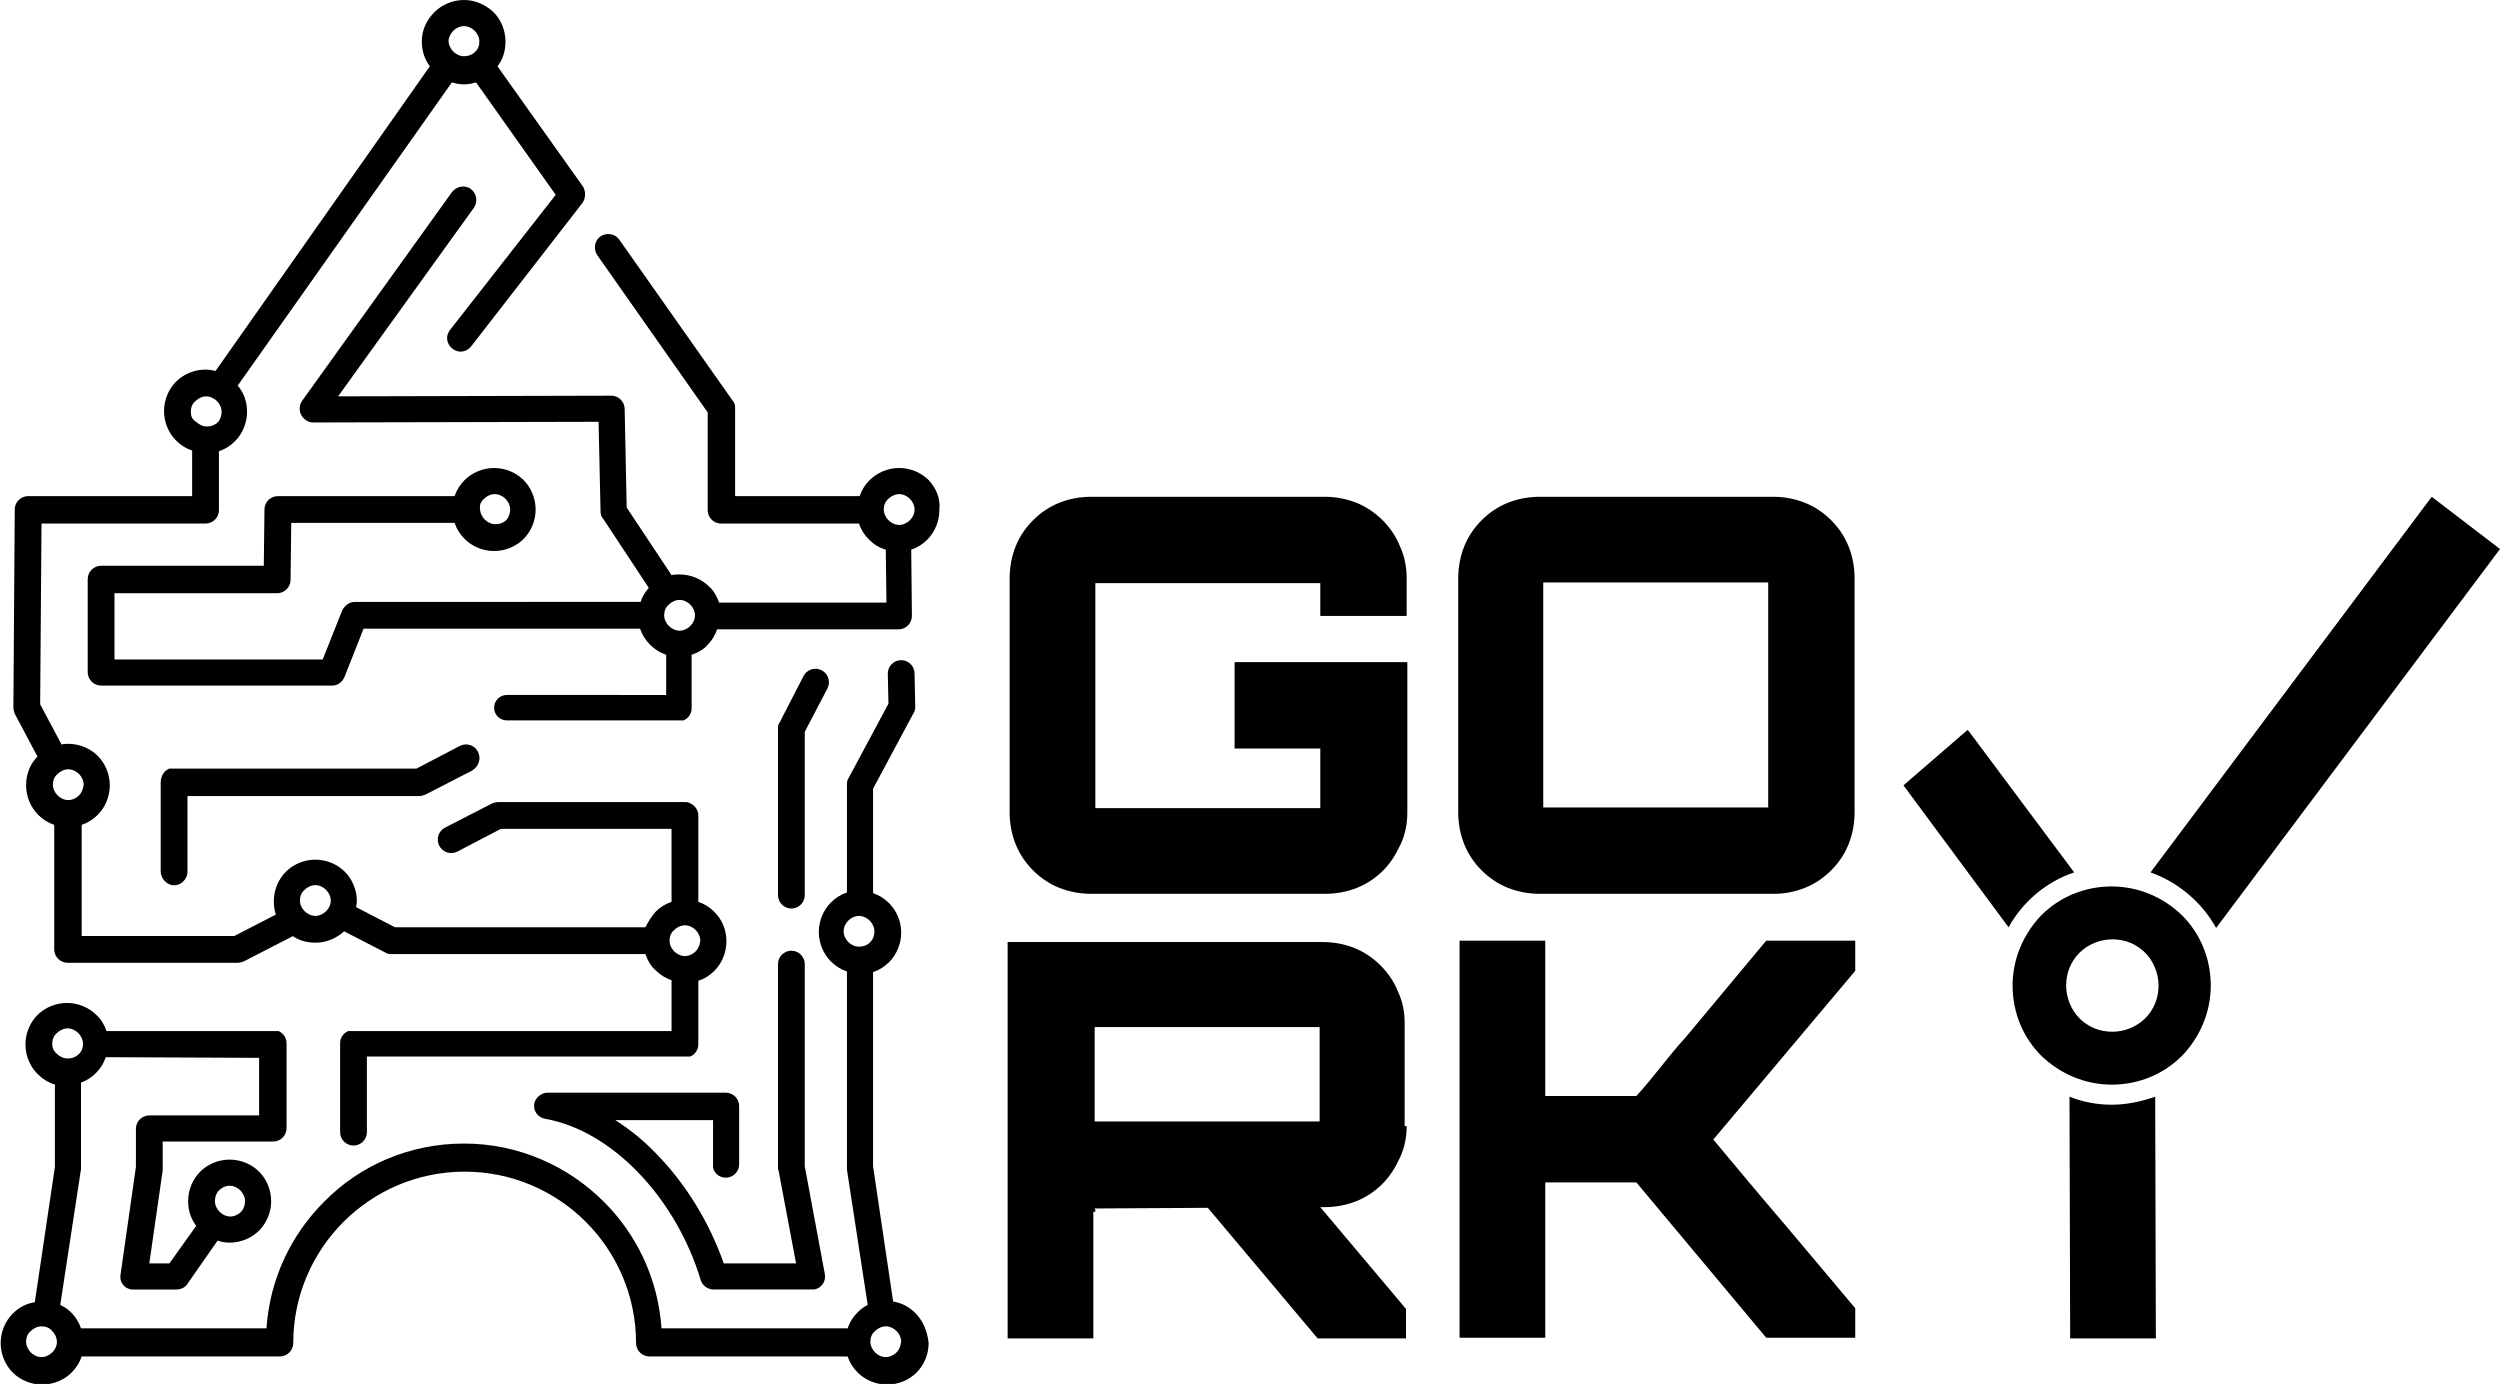
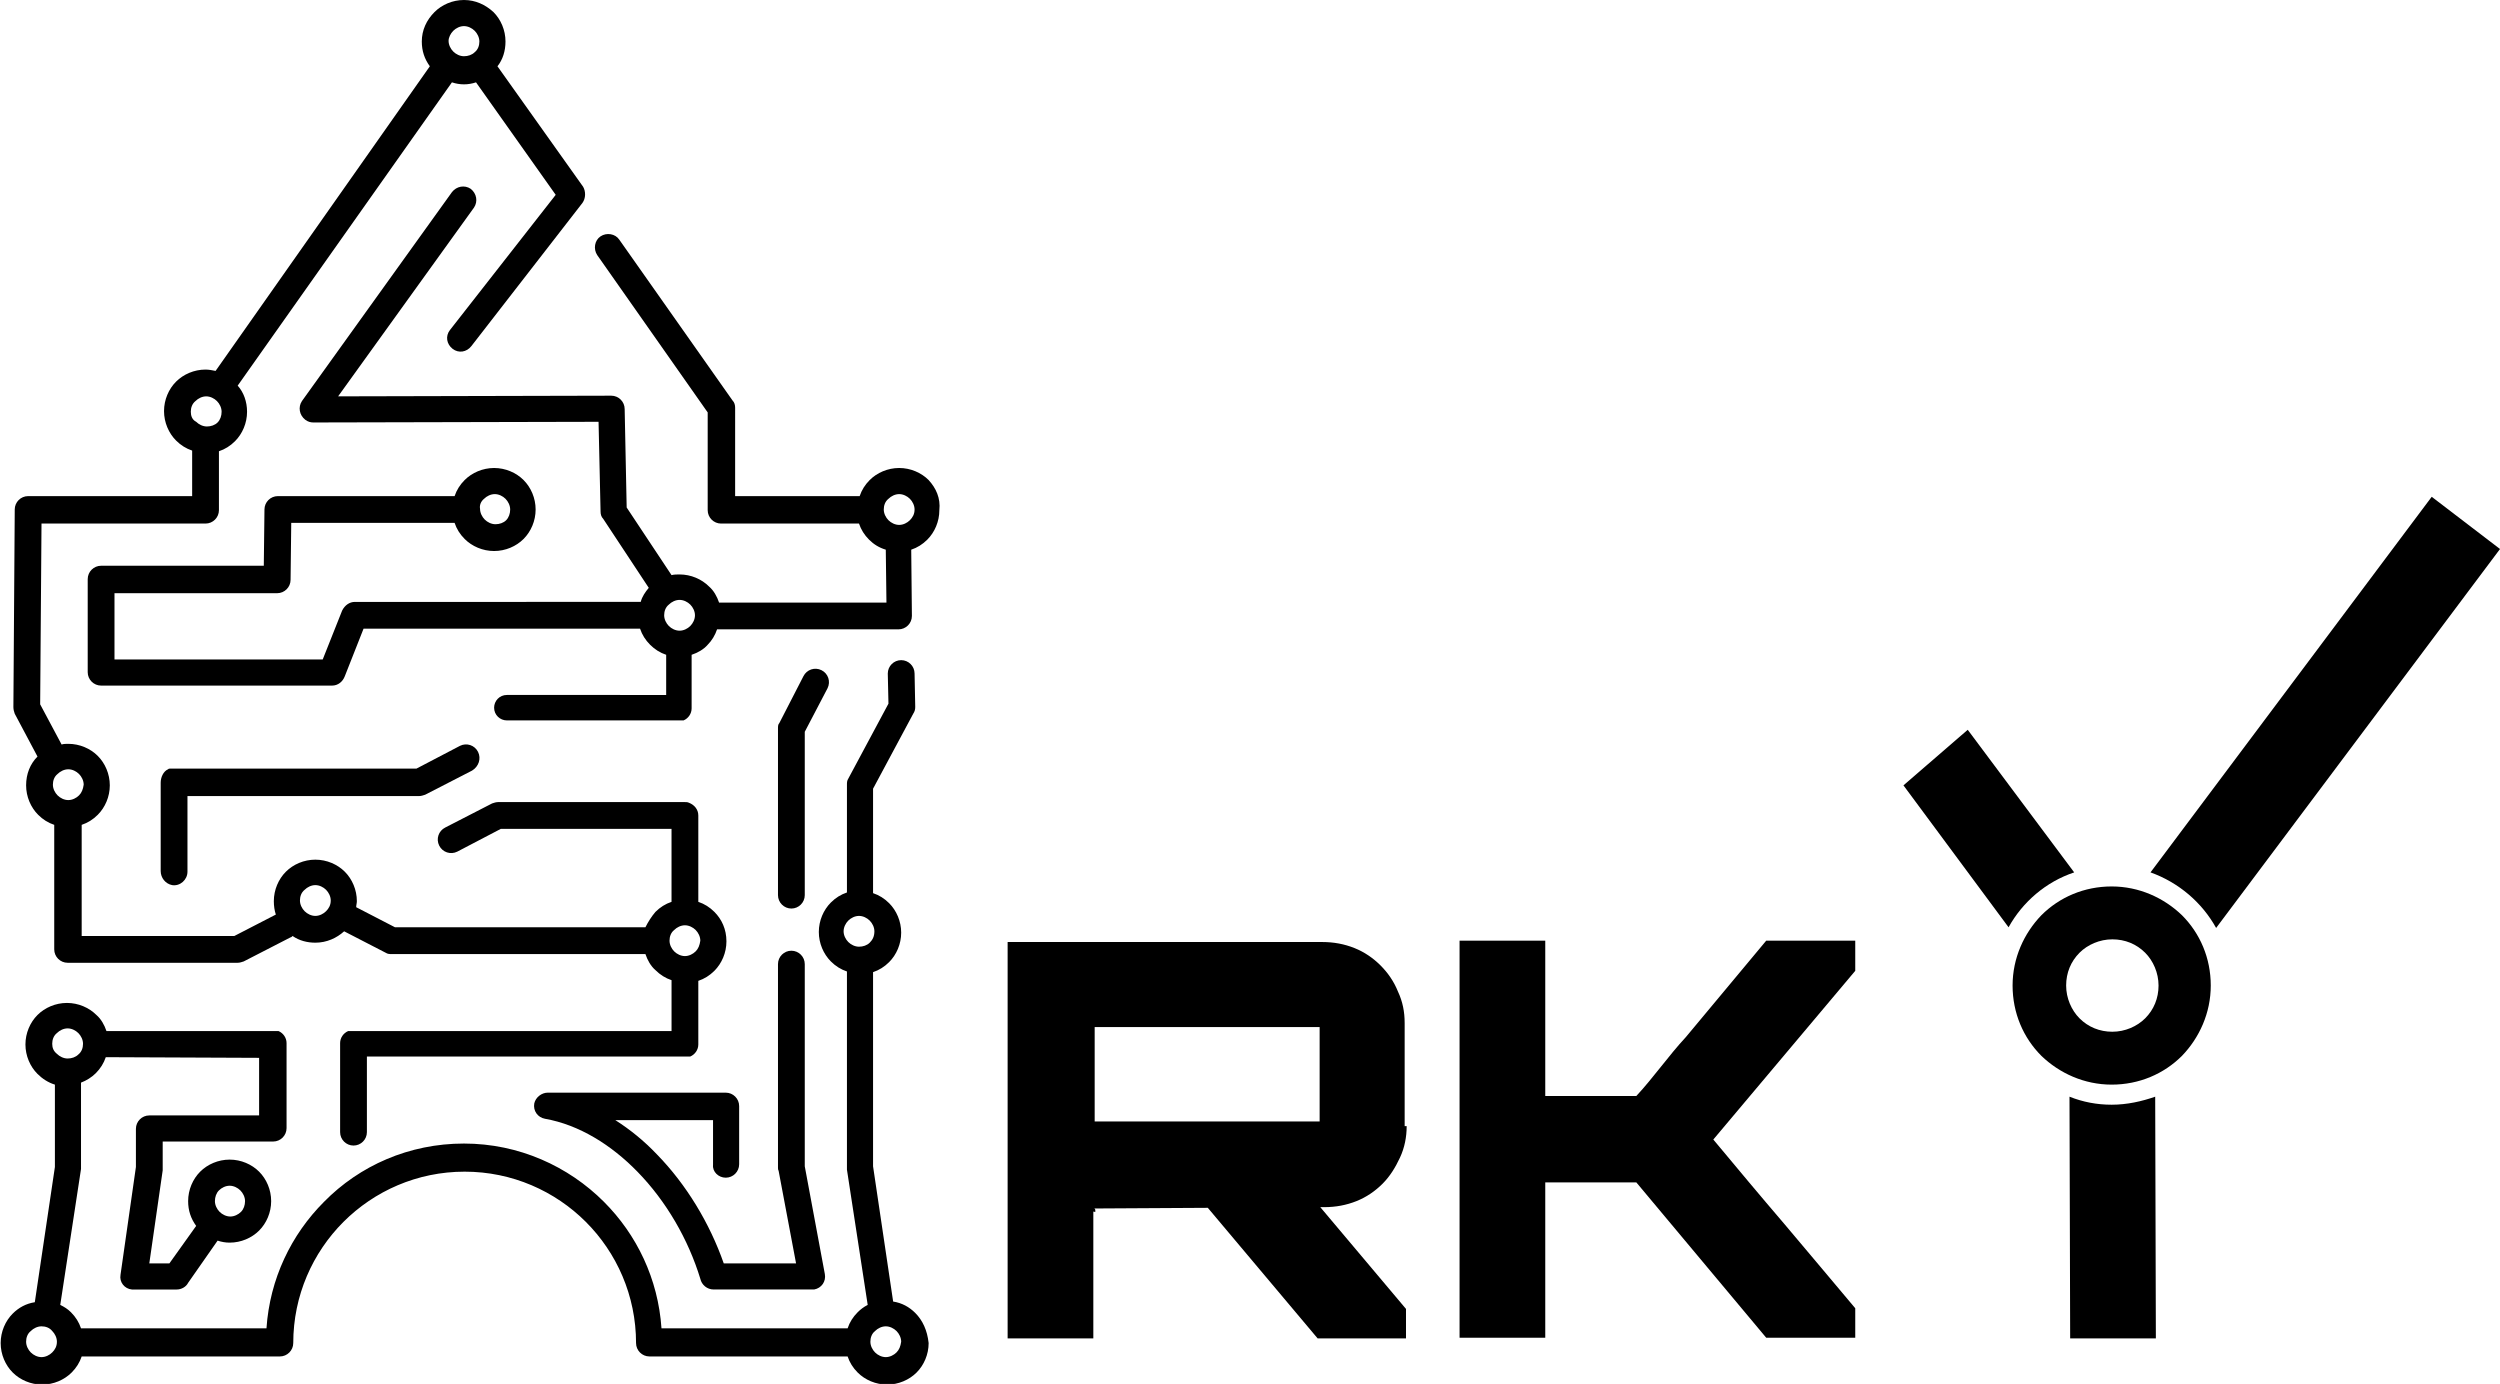
<svg xmlns="http://www.w3.org/2000/svg" version="1.1" id="Слой_1" x="0px" y="0px" width="373.4px" height="206.7px" viewBox="0 0 373.4 206.7" style="enable-background:new 0 0 373.4 206.7;" xml:space="preserve">
-   <path d="M230.5,120.6h33.6V87h-33.6V120.6z M264.9,74.2c1.6,0,3.2,0.3,4.7,0.9c1.5,0.6,2.8,1.5,3.9,2.6c1.1,1.1,2,2.4,2.6,3.9  c0.6,1.5,0.9,3.1,0.9,4.8v34.9c0,1.7-0.3,3.3-0.9,4.8c-0.6,1.5-1.5,2.8-2.6,3.9c-1.1,1.1-2.4,2-3.9,2.6c-1.5,0.6-3,0.9-4.7,0.9  h-34.9c-1.7,0-3.3-0.3-4.8-0.9c-1.5-0.6-2.8-1.5-3.9-2.6c-1.1-1.1-2-2.4-2.6-3.9c-0.6-1.5-0.9-3.1-0.9-4.8V86.4  c0-1.7,0.3-3.3,0.9-4.8c0.6-1.5,1.5-2.8,2.6-3.9c1.1-1.1,2.4-2,3.9-2.6c1.5-0.6,3.1-0.9,4.8-0.9H264.9" />
-   <path d="M210.1,92h-12.9v-4.9h-33.6v33.6h33.6v-8.9h-12.8V98.9h25.8v22.4c0,1.7-0.3,3.3-1,4.8c-0.7,1.5-1.5,2.8-2.6,3.9  c-1.1,1.1-2.4,2-3.9,2.6c-1.5,0.6-3.1,0.9-4.8,0.9H163c-1.7,0-3.3-0.3-4.8-0.9c-1.5-0.6-2.8-1.5-3.9-2.6c-1.1-1.1-2-2.4-2.6-3.9  c-0.6-1.5-0.9-3.1-0.9-4.8V86.4c0-1.7,0.3-3.3,0.9-4.8c0.6-1.5,1.5-2.8,2.6-3.9c1.1-1.1,2.4-2,3.9-2.6c1.5-0.6,3.1-0.9,4.8-0.9h34.8  c1.7,0,3.3,0.3,4.8,0.9c1.5,0.6,2.8,1.5,3.9,2.6c1.1,1.1,2,2.4,2.6,3.9c0.7,1.5,1,3.1,1,4.8V92z" />
  <path d="M277.1,140.6v4.4l-21.2,25.2c3.5,4.2,7,8.4,10.6,12.6c3.6,4.3,7.1,8.4,10.6,12.6v4.4h-13.3l-19.4-23.2h-13.6v23.2h-12.8  v-59.3h12.8v23.2h13.6c1.3-1.4,2.5-2.9,3.7-4.4c1.2-1.5,2.4-3,3.7-4.4l12-14.4H277.1z" />
-   <path d="M163.5,167.5h33.6v-14.1h-33.6V167.5z M210.1,168.2c0,1.6-0.3,3.2-1,4.7c-0.7,1.5-1.5,2.8-2.6,3.9c-1.1,1.1-2.4,2-3.9,2.6  c-1.5,0.6-3.1,0.9-4.8,0.9h-0.6c2.1,2.5,4.2,5,6.4,7.6c2.2,2.6,4.3,5.1,6.4,7.6v4.4h-13.2l-16.4-19.5l-17,0.1c0.2,0,0.2,0.2,0.2,0.5  h-0.1c-0.1,0-0.2,0-0.2-0.1v19h-12.8v-59.2h47c1.7,0,3.3,0.3,4.8,0.9c1.5,0.6,2.8,1.5,3.9,2.6c1.1,1.1,2,2.4,2.6,3.9  c0.7,1.5,1,3,1,4.7V168.2L210.1,168.2z" />
+   <path d="M163.5,167.5h33.6v-14.1h-33.6V167.5M210.1,168.2c0,1.6-0.3,3.2-1,4.7c-0.7,1.5-1.5,2.8-2.6,3.9c-1.1,1.1-2.4,2-3.9,2.6  c-1.5,0.6-3.1,0.9-4.8,0.9h-0.6c2.1,2.5,4.2,5,6.4,7.6c2.2,2.6,4.3,5.1,6.4,7.6v4.4h-13.2l-16.4-19.5l-17,0.1c0.2,0,0.2,0.2,0.2,0.5  h-0.1c-0.1,0-0.2,0-0.2-0.1v19h-12.8v-59.2h47c1.7,0,3.3,0.3,4.8,0.9c1.5,0.6,2.8,1.5,3.9,2.6c1.1,1.1,2,2.4,2.6,3.9  c0.7,1.5,1,3,1,4.7V168.2L210.1,168.2z" />
  <path d="M293.9,109l15.9,21.3c-4.2,1.4-7.7,4.4-9.8,8.2l-15.7-21.2L293.9,109z M321.2,130.3l42-56.1l10.2,7.8L331,138.6  C328.9,134.8,325.4,131.8,321.2,130.3z M321.9,163.8l0.1,36.1h-12.8l-0.1-36.1c2,0.8,4.1,1.2,6.3,1.2  C317.7,165,319.9,164.5,321.9,163.8z" />
  <path d="M315.4,132.4c4.1,0,7.8,1.7,10.5,4.3c2.7,2.7,4.3,6.4,4.3,10.5c0,4.1-1.7,7.8-4.3,10.5c-2.7,2.7-6.4,4.3-10.5,4.3  c-4.1,0-7.8-1.7-10.5-4.3c-2.7-2.7-4.3-6.4-4.3-10.5c0-4.1,1.7-7.8,4.3-10.5C307.6,134,311.3,132.4,315.4,132.4 M320.4,142.3  c-1.3-1.3-3-2-4.9-2c-1.9,0-3.7,0.8-4.9,2c-1.3,1.3-2,3-2,4.9c0,1.9,0.8,3.7,2,4.9c1.3,1.3,3,2,4.9,2c1.9,0,3.7-0.8,4.9-2  c1.3-1.3,2-3,2-4.9C322.4,145.3,321.6,143.5,320.4,142.3" />
  <g>
    <path d="M136.7,196.1c-0.9-0.9-2-1.5-3.3-1.7l-3-20.2v-29c0.9-0.3,1.7-0.8,2.4-1.5l0,0c1.1-1.1,1.8-2.7,1.8-4.4   c0-1.7-0.7-3.3-1.8-4.4c-0.7-0.7-1.5-1.2-2.4-1.5v-15.6l6-11.2c0.2-0.3,0.3-0.6,0.3-1l-0.1-5c0-1.1-0.9-2-2-2c-1.1,0-2,0.9-2,2   l0.1,4.5l-6,11.2c-0.2,0.3-0.2,0.6-0.2,0.9h0v16.1c-0.9,0.3-1.7,0.8-2.4,1.5l0,0c-1.1,1.1-1.8,2.7-1.8,4.4c0,1.7,0.7,3.3,1.8,4.4   c0.7,0.7,1.5,1.2,2.4,1.5v29.2c0,0.1,0,0.3,0,0.4l3.1,20.2c-0.6,0.3-1.1,0.7-1.5,1.1l0,0c-0.7,0.7-1.2,1.5-1.5,2.4H98.8   c-0.5-7.4-3.7-14-8.6-18.9c-5.3-5.3-12.7-8.7-20.9-8.7s-15.6,3.3-20.9,8.7c-4.9,4.9-8.1,11.5-8.6,18.9H12.1   c-0.3-0.9-0.8-1.7-1.5-2.4c-0.5-0.5-1-0.8-1.6-1.1l3.1-20.3c0-0.1,0-0.2,0-0.3v-12.6c0.8-0.3,1.6-0.8,2.2-1.4l0,0   c0.7-0.7,1.2-1.5,1.5-2.4l22.9,0.1v8.6H22.3c-1.1,0-2,0.9-2,2v5.7L18,190.4c-0.2,1.1,0.6,2.1,1.7,2.2c0.1,0,0.2,0,0.3,0v0h6.4   c0.7,0,1.4-0.4,1.7-1l4.4-6.3c0.6,0.2,1.2,0.3,1.8,0.3c1.7,0,3.3-0.7,4.4-1.8l0,0c1.1-1.1,1.8-2.7,1.8-4.4c0-1.7-0.7-3.3-1.8-4.4   c-1.1-1.1-2.7-1.8-4.4-1.8c-1.7,0-3.3,0.7-4.4,1.8l0,0c-1.1,1.1-1.8,2.7-1.8,4.4c0,1.4,0.4,2.6,1.2,3.7l-4,5.6h-3l2-13.9   c0-0.1,0-0.3,0-0.4v-3.9h16.5c1.1,0,2-0.9,2-2l0-12.7c0-0.8-0.5-1.5-1.2-1.8c0,0,0,0,0,0l-14.8,0l-10.9,0c-0.3-0.9-0.8-1.8-1.5-2.4   c-1.1-1.1-2.7-1.8-4.4-1.8c-1.7,0-3.3,0.7-4.4,1.8l0,0c-1.1,1.1-1.8,2.7-1.8,4.4c0,1.7,0.7,3.3,1.8,4.4c0.7,0.7,1.6,1.3,2.6,1.6   v12.3l-3,20.2c-1.3,0.2-2.4,0.8-3.3,1.7l0,0c-1.1,1.1-1.8,2.7-1.8,4.4c0,1.7,0.7,3.3,1.8,4.4c1.1,1.1,2.7,1.8,4.4,1.8   c1.7,0,3.3-0.7,4.4-1.8l0,0c0.7-0.7,1.2-1.5,1.5-2.4h29.6c1.1,0,2-0.9,2-2c0-7.1,2.9-13.5,7.5-18.1c4.6-4.6,11-7.5,18.1-7.5   c7.1,0,13.5,2.9,18.1,7.5c4.6,4.6,7.5,11,7.5,18.1c0,1.1,0.9,2,2,2l29.6,0c0.3,0.9,0.8,1.7,1.5,2.4c1.1,1.1,2.7,1.8,4.4,1.8   c1.7,0,3.3-0.7,4.4-1.8l0,0c1.1-1.1,1.8-2.7,1.8-4.4C138.5,198.7,137.8,197.2,136.7,196.1 M32.7,177.8c0.4-0.4,1-0.7,1.6-0.7   c0.6,0,1.2,0.3,1.6,0.7c0.4,0.4,0.7,1,0.7,1.6c0,0.6-0.2,1.2-0.6,1.6l0,0c-0.4,0.4-1,0.7-1.6,0.7c-0.6,0-1.2-0.3-1.6-0.7   c-0.4-0.4-0.7-1-0.7-1.6C32.1,178.8,32.3,178.2,32.7,177.8 M7.8,155.9c0-0.6,0.2-1.2,0.7-1.6c0.4-0.4,1-0.7,1.6-0.7   c0.6,0,1.2,0.3,1.6,0.7c0.4,0.4,0.7,1,0.7,1.6c0,0.6-0.2,1.2-0.7,1.6l0,0c-0.4,0.4-1,0.6-1.6,0.6c-0.6,0-1.2-0.3-1.6-0.7   C8,157,7.8,156.5,7.8,155.9 M7.8,202L7.8,202c-0.4,0.4-1,0.7-1.6,0.7c-0.6,0-1.2-0.3-1.6-0.7c-0.4-0.4-0.7-1-0.7-1.6   c0-0.6,0.2-1.2,0.7-1.6c0.4-0.4,1-0.7,1.6-0.7c0.6,0,1.2,0.2,1.6,0.7c0.4,0.4,0.7,1,0.7,1.6C8.5,201.1,8.2,201.6,7.8,202    M129.9,140.8c-0.4,0.4-1,0.6-1.6,0.6c-0.6,0-1.2-0.3-1.6-0.7c-0.4-0.4-0.7-1-0.7-1.6c0-0.6,0.3-1.2,0.7-1.6c0.4-0.4,1-0.7,1.6-0.7   c0.6,0,1.2,0.3,1.6,0.7c0.4,0.4,0.7,1,0.7,1.6C130.6,139.9,130.3,140.4,129.9,140.8L129.9,140.8z M133.9,202L133.9,202   c-0.4,0.4-1,0.7-1.6,0.7c-0.6,0-1.2-0.3-1.6-0.7c-0.4-0.4-0.7-1-0.7-1.6c0-0.6,0.2-1.2,0.7-1.6c0.4-0.4,1-0.7,1.6-0.7   c0.6,0,1.2,0.3,1.6,0.7c0.4,0.4,0.7,1,0.7,1.6C134.5,201.1,134.3,201.6,133.9,202" />
  </g>
  <g>
    <path d="M108.4,175.9c1.1,0,2-0.9,2-2v-8.7c0-1.1-0.9-2-2-2H81.8v0c-0.9,0-1.8,0.7-2,1.6c-0.2,1.1,0.5,2.1,1.6,2.3   c5.1,0.9,9.9,3.9,13.8,7.9c4.3,4.4,7.6,10.1,9.4,16c0.2,0.9,1,1.6,2,1.6h14.6v0c0.1,0,0.2,0,0.4,0c1.1-0.2,1.8-1.2,1.6-2.3l-3-16.1   v-30.2c0-1.1-0.9-2-2-2s-2,0.9-2,2h0v30.4c0,0.2,0,0.3,0.1,0.5l2.6,13.8h-10.8c-2.1-6-5.6-11.8-10-16.3c-1.9-2-4-3.7-6.2-5.1h14.6   v6.7C106.4,175,107.3,175.9,108.4,175.9" />
  </g>
  <g>
    <path d="M116.2,108.8L116.2,108.8l0,24.9c0,1.1,0.9,2,2,2c1.1,0,2-0.9,2-2v-24.4l3.4-6.5c0.5-1,0.1-2.2-0.9-2.7   c-1-0.5-2.2-0.1-2.7,0.9l-3.6,7C116.2,108.2,116.2,108.5,116.2,108.8" />
  </g>
  <g>
    <path d="M71.4,112.3c-0.5-1-1.7-1.4-2.7-0.9l-6.5,3.4H37.7c0,0,0,0-0.1,0H25.4c-0.1,0-0.2,0-0.3,0.1c-0.7,0.3-1.1,1.2-1.1,2v13.2   c0,1,0.7,1.9,1.7,2.1c1.2,0.2,2.3-0.8,2.3-2v-11.3h11.2c0.1,0,0.3,0,0.4,0h23v0c0.3,0,0.6-0.1,0.9-0.2l7-3.6   C71.5,114.5,71.9,113.3,71.4,112.3" />
  </g>
  <g>
    <path d="M106.7,136.2c-0.7-0.7-1.5-1.2-2.4-1.5v-12.9c0,0,0,0,0,0c0-0.9-0.6-1.6-1.4-1.9c-0.2-0.1-0.4-0.1-0.6-0.1H74.4v0   c-0.3,0-0.6,0.1-0.9,0.2l-7,3.6c-1,0.5-1.4,1.7-0.9,2.7c0.5,1,1.7,1.4,2.7,0.9l6.5-3.4h25.5v10.9c-0.9,0.3-1.7,0.8-2.4,1.5   c-0.6,0.7-1.1,1.5-1.5,2.3H59l-5.8-3c0-0.3,0.1-0.6,0.1-0.9c0-1.7-0.7-3.3-1.8-4.4c-1.1-1.1-2.7-1.8-4.4-1.8   c-1.7,0-3.3,0.7-4.4,1.8c-1.1,1.1-1.8,2.7-1.8,4.4c0,0.7,0.1,1.4,0.3,2l-6.2,3.2H15.7h-3.5v-16.6c0.9-0.3,1.7-0.8,2.4-1.5l0,0   c1.1-1.1,1.8-2.7,1.8-4.4c0-1.7-0.7-3.3-1.8-4.4c-1.1-1.1-2.7-1.8-4.4-1.8c-0.3,0-0.7,0-1,0.1l-3.2-6l0.2-27h24.5c1.1,0,2-0.9,2-2   v-8.8c0.9-0.3,1.7-0.8,2.4-1.5l0,0c1.1-1.1,1.8-2.7,1.8-4.4c0-1.5-0.5-2.9-1.4-3.9l32-45.3c0.6,0.2,1.2,0.3,1.8,0.3   c0.6,0,1.2-0.1,1.8-0.3L83,29.1L67.2,49.3c-0.7,0.9-0.5,2.1,0.4,2.8c0.9,0.7,2.1,0.5,2.8-0.4L87,30.3c0.5-0.7,0.5-1.7,0.1-2.4   L74.3,9.9c0.8-1,1.2-2.3,1.2-3.7c0-1.7-0.7-3.3-1.8-4.4C72.5,0.7,71,0,69.3,0c-1.7,0-3.3,0.7-4.4,1.8l0,0C63.7,3,63,4.5,63,6.2   c0,1.4,0.4,2.6,1.2,3.7L32.2,55.4c-0.5-0.1-1-0.2-1.5-0.2c-1.7,0-3.3,0.7-4.4,1.8l0,0c-1.1,1.1-1.8,2.7-1.8,4.4   c0,1.7,0.7,3.3,1.8,4.4c0.7,0.7,1.5,1.2,2.4,1.5v6.8H4.2c-1.1,0-2,0.9-2,2l0,0.2L2,105.6c0,0.4,0.1,0.7,0.2,1l3.4,6.4   c-1.1,1.1-1.7,2.6-1.7,4.3c0,1.7,0.7,3.3,1.8,4.4c0.7,0.7,1.5,1.2,2.4,1.5v18.6c0,1.1,0.9,2,2,2h0.4H17h18.5v0   c0.3,0,0.6-0.1,0.9-0.2l7-3.6c0.1,0,0.2-0.1,0.3-0.2c1,0.7,2.2,1,3.4,1c1.7,0,3.2-0.7,4.3-1.7l6.2,3.2c0.3,0.2,0.6,0.2,0.9,0.2v0   h37.9c0.3,0.9,0.8,1.8,1.5,2.4c0.7,0.7,1.5,1.2,2.4,1.5v7.6H52.7c0,0,0,0,0,0H52c-0.7,0.3-1.2,1-1.2,1.8v13.3c0,1.1,0.9,2,2,2   c1.1,0,2-0.9,2-2v-11.3h47.6c0,0,0,0,0,0h0.7c0.7-0.3,1.2-1,1.2-1.8v-9.5c0.9-0.3,1.7-0.8,2.4-1.5l0,0c1.1-1.1,1.8-2.7,1.8-4.4   C108.5,138.8,107.8,137.3,106.7,136.2 M67.7,4.6c0.4-0.4,1-0.7,1.6-0.7c0.6,0,1.2,0.3,1.6,0.7c0.4,0.4,0.7,1,0.7,1.6   c0,0.6-0.2,1.2-0.7,1.6l0,0c-0.4,0.4-1,0.6-1.6,0.6c-0.6,0-1.2-0.3-1.6-0.7c-0.4-0.4-0.7-1-0.7-1.6C67,5.6,67.3,5,67.7,4.6    M28.5,61.5c0-0.6,0.2-1.2,0.7-1.6c0.4-0.4,1-0.7,1.6-0.7c0.6,0,1.2,0.3,1.6,0.7c0.4,0.4,0.7,1,0.7,1.6c0,0.6-0.2,1.2-0.6,1.6l0,0   c-0.4,0.4-1,0.6-1.6,0.6c-0.6,0-1.2-0.3-1.6-0.7C28.7,62.7,28.5,62.1,28.5,61.5 M11.8,118.8c-0.4,0.4-1,0.7-1.6,0.7   c-0.6,0-1.2-0.3-1.6-0.7c-0.4-0.4-0.7-1-0.7-1.6c0-0.6,0.2-1.2,0.7-1.6c0.4-0.4,1-0.7,1.6-0.7c0.6,0,1.2,0.3,1.6,0.7   c0.4,0.4,0.7,1,0.7,1.6C12.4,117.9,12.2,118.4,11.8,118.8L11.8,118.8z M48.7,136.1L48.7,136.1c-0.4,0.4-1,0.7-1.6,0.7   c-0.6,0-1.2-0.3-1.6-0.7c-0.4-0.4-0.7-1-0.7-1.6c0-0.6,0.2-1.2,0.7-1.6c0.4-0.4,1-0.7,1.6-0.7c0.6,0,1.2,0.3,1.6,0.7   c0.4,0.4,0.7,1,0.7,1.6C49.4,135.2,49.1,135.7,48.7,136.1 M103.9,142.1L103.9,142.1c-0.4,0.4-1,0.7-1.6,0.7c-0.6,0-1.2-0.3-1.6-0.7   c-0.4-0.4-0.7-1-0.7-1.6c0-0.6,0.2-1.2,0.7-1.6c0.4-0.4,1-0.7,1.6-0.7c0.6,0,1.2,0.3,1.6,0.7c0.4,0.4,0.7,1,0.7,1.6   C104.5,141.2,104.3,141.7,103.9,142.1" />
  </g>
  <g>
    <path d="M138.7,71.7c-1.1-1.1-2.7-1.8-4.4-1.8c-1.7,0-3.3,0.7-4.4,1.8l0,0c-0.7,0.7-1.2,1.5-1.5,2.4h-18.6V60.9h0   c0-0.4-0.1-0.8-0.4-1.1l-16.9-24c-0.6-0.9-1.9-1.1-2.8-0.5c-0.9,0.6-1.1,1.9-0.5,2.8l16.5,23.5v14.6c0,1.1,0.9,2,2,2h20.6   c0.3,0.9,0.8,1.7,1.5,2.4c0.7,0.7,1.5,1.2,2.5,1.5l0.1,7.9h-25c-0.3-0.9-0.8-1.8-1.5-2.4c-1.1-1.1-2.7-1.8-4.4-1.8   c-0.4,0-0.8,0-1.2,0.1l-6.7-10.1l-0.3-14.7c0-1.1-0.9-2-2-2l-40.8,0.1l20.3-28.2c0.6-0.9,0.4-2.1-0.5-2.8c-0.9-0.6-2.1-0.4-2.8,0.5   L45.1,59.9c-0.6,0.9-0.4,2.1,0.5,2.8c0.4,0.3,0.8,0.4,1.2,0.4L89.4,63l0.3,13.4c0,0.4,0.1,0.8,0.4,1.1l0,0l6.8,10.3   c-0.5,0.6-1,1.3-1.2,2.1H53v0c-0.8,0-1.5,0.5-1.9,1.3l-2.9,7.3H17.1l0-9.9h24.3v0c1.1,0,2-0.9,2-2l0.1-8.5h24.4   c0.3,0.9,0.8,1.7,1.5,2.4c1.1,1.1,2.7,1.8,4.4,1.8c1.7,0,3.3-0.7,4.4-1.8l0,0c1.1-1.1,1.8-2.7,1.8-4.4c0-1.7-0.7-3.3-1.8-4.4   c-1.1-1.1-2.7-1.8-4.4-1.8c-1.7,0-3.3,0.7-4.4,1.8l0,0c-0.7,0.7-1.2,1.5-1.5,2.4H41.5c-1.1,0-2,0.9-2,2l0,0.1l-0.1,8.3H15.1   c-1.1,0-2,0.9-2,2c0,0.1,0,0.1,0,0.2l0,13.5v0c0,0.1,0,0.1,0,0.2c0,1.1,0.9,2,2,2h34.5c0.9,0,1.6-0.6,1.9-1.4l2.8-7.1h41.3   c0.3,0.9,0.8,1.7,1.5,2.4c0.7,0.7,1.5,1.2,2.4,1.5v6H86.6h-9.1h-1.8c-1.1,0-1.9,0.9-1.9,1.9c0,1.1,0.9,1.9,1.9,1.9h1.8h9.1h14.8   c0,0,0,0,0,0h0.7c0.7-0.3,1.2-1,1.2-1.8v-8c0.9-0.3,1.8-0.8,2.4-1.5l0,0c0.6-0.6,1.1-1.4,1.4-2.3h27.1v0h0c1.1,0,2-0.9,2-2   l-0.1-9.9c0.9-0.3,1.7-0.8,2.4-1.5l0,0c1.1-1.1,1.8-2.7,1.8-4.4C140.5,74.4,139.8,72.9,138.7,71.7 M72.3,74.5   c0.4-0.4,1-0.7,1.6-0.7c0.6,0,1.2,0.3,1.6,0.7c0.4,0.4,0.7,1,0.7,1.6c0,0.6-0.2,1.2-0.6,1.6l0,0c-0.4,0.4-1,0.6-1.6,0.6   c-0.6,0-1.2-0.3-1.6-0.7c-0.4-0.4-0.7-1-0.7-1.6C71.6,75.5,71.8,74.9,72.3,74.5 M103.1,93.5L103.1,93.5c-0.4,0.4-1,0.7-1.6,0.7   c-0.6,0-1.2-0.3-1.6-0.7c-0.4-0.4-0.7-1-0.7-1.6c0-0.6,0.2-1.2,0.7-1.6c0.4-0.4,1-0.7,1.6-0.7c0.6,0,1.2,0.3,1.6,0.7   c0.4,0.4,0.7,1,0.7,1.6C103.8,92.5,103.5,93.1,103.1,93.5 M135.9,77.7L135.9,77.7c-0.4,0.4-1,0.7-1.6,0.7c-0.6,0-1.2-0.3-1.6-0.7   c-0.4-0.4-0.7-1-0.7-1.6c0-0.6,0.2-1.2,0.7-1.6c0.4-0.4,1-0.7,1.6-0.7c0.6,0,1.2,0.3,1.6,0.7c0.4,0.4,0.7,1,0.7,1.6   C136.6,76.8,136.3,77.3,135.9,77.7" />
  </g>
</svg>